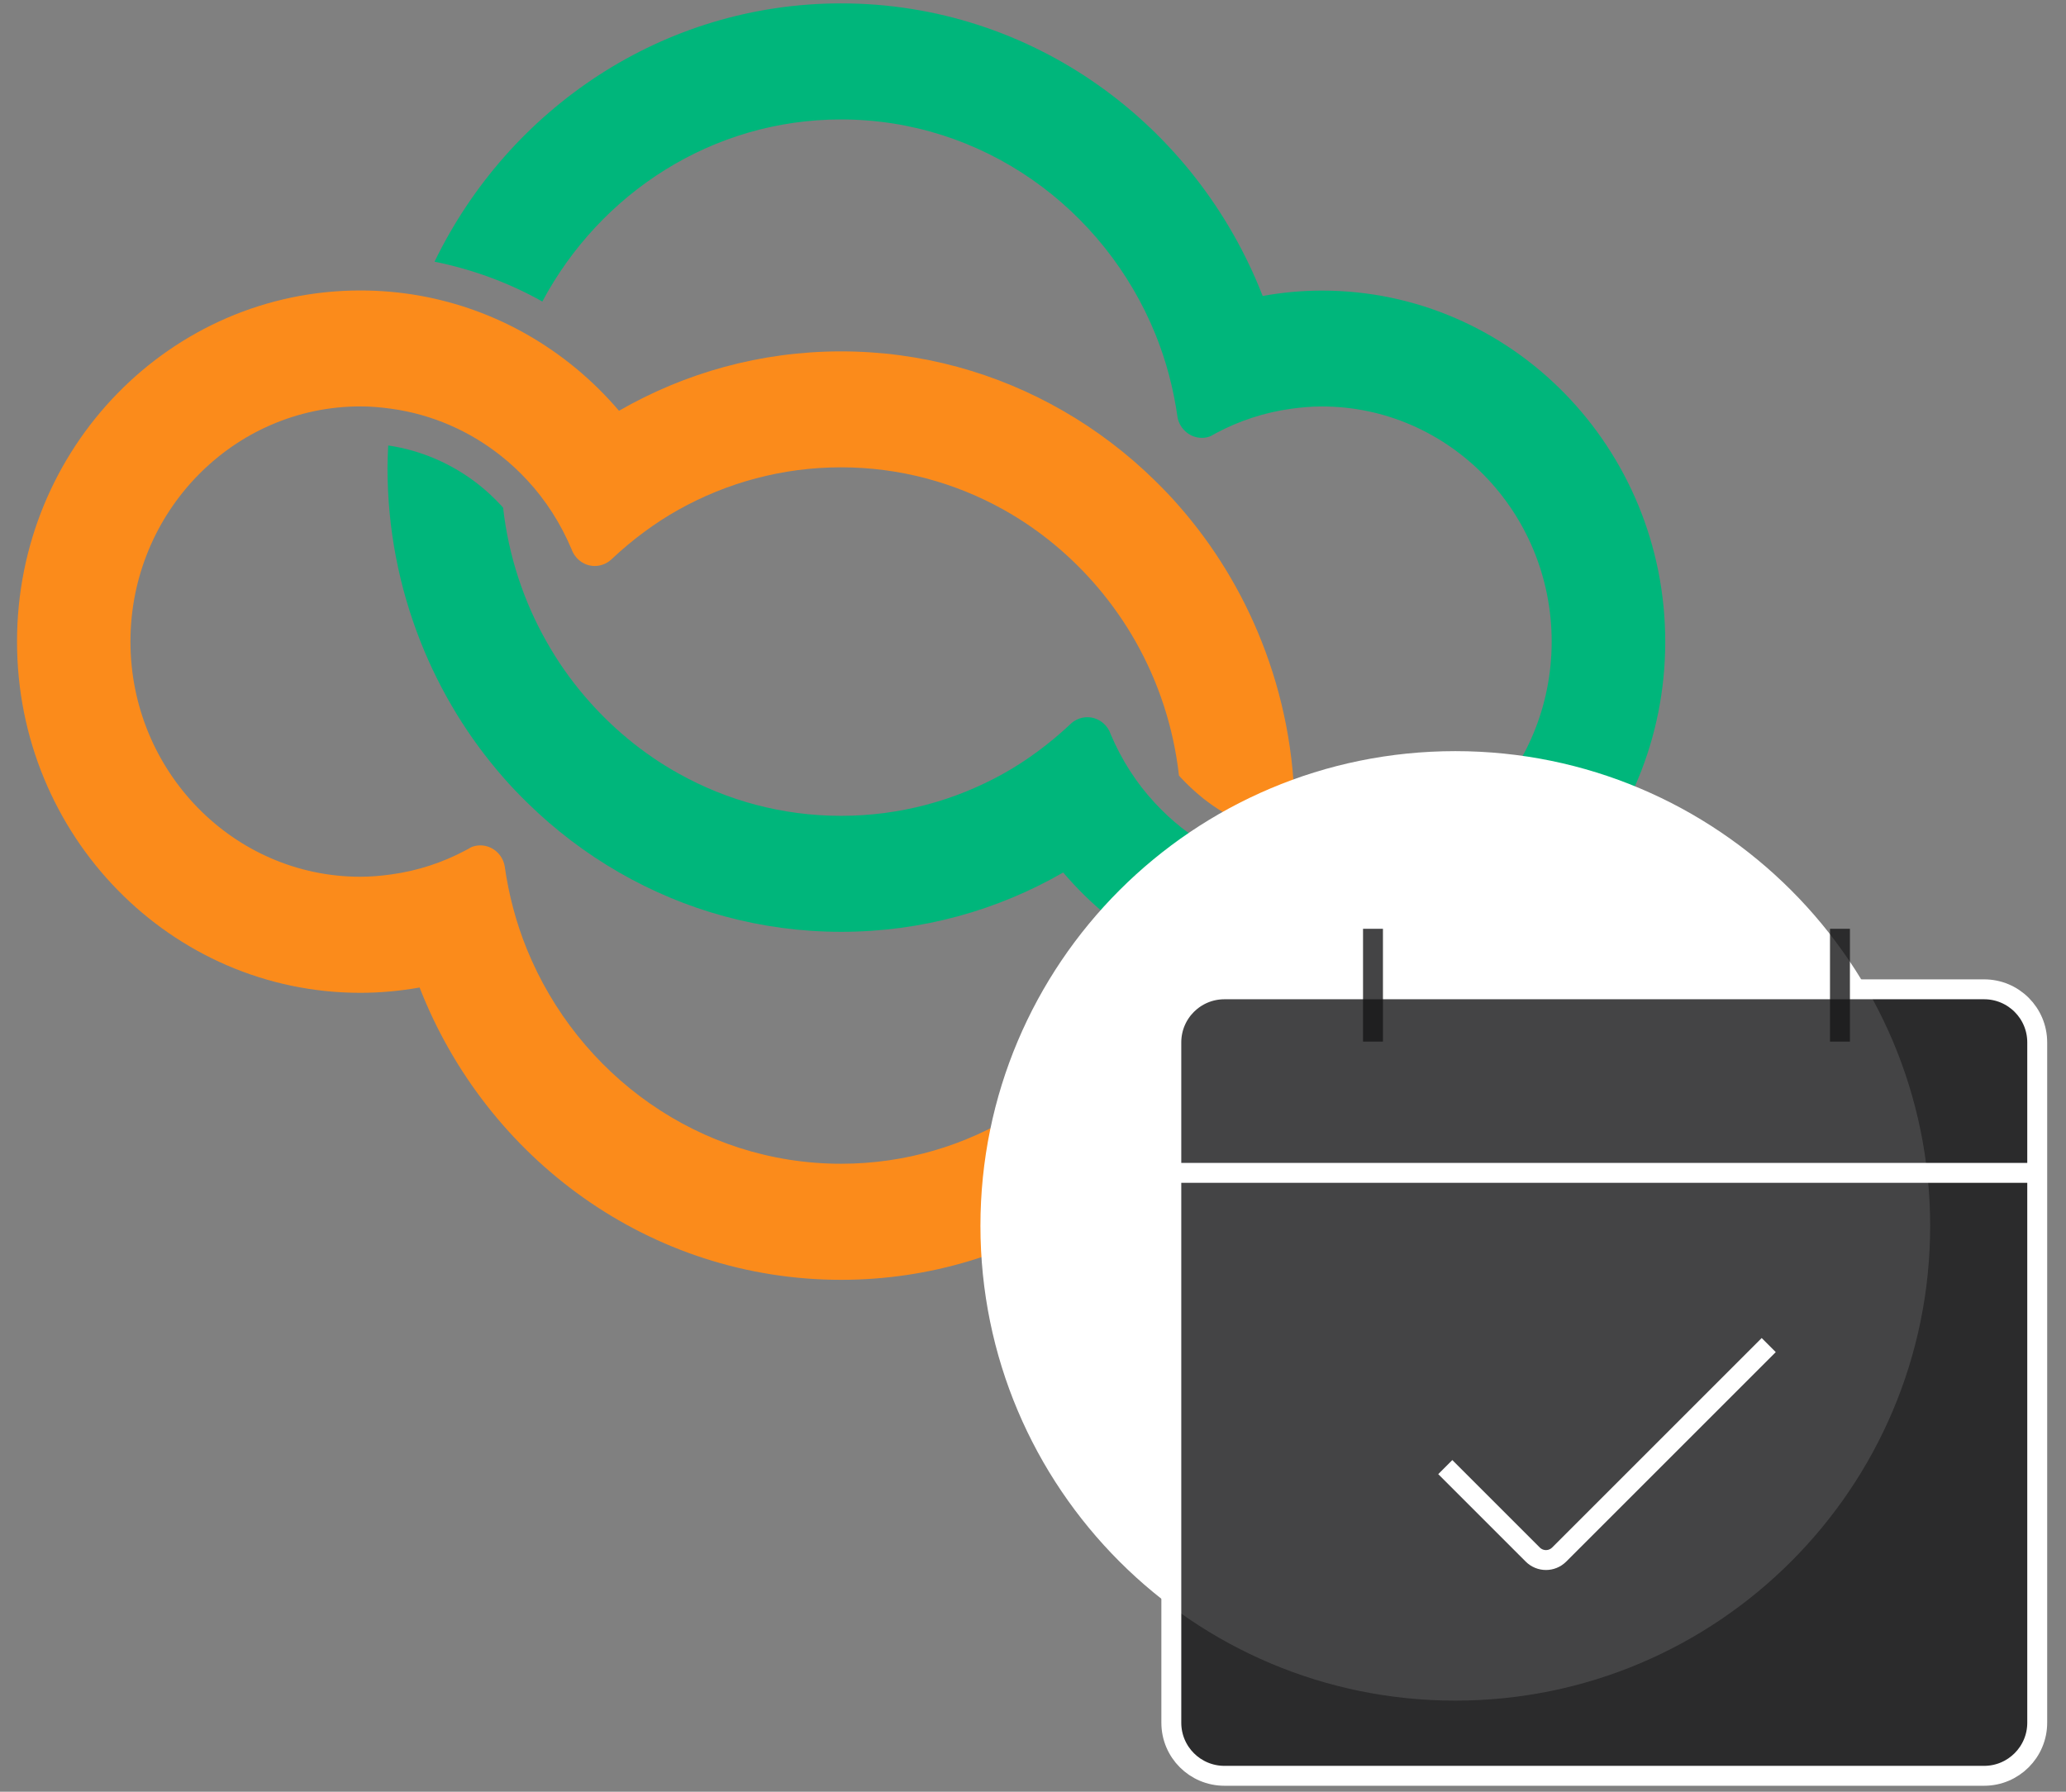
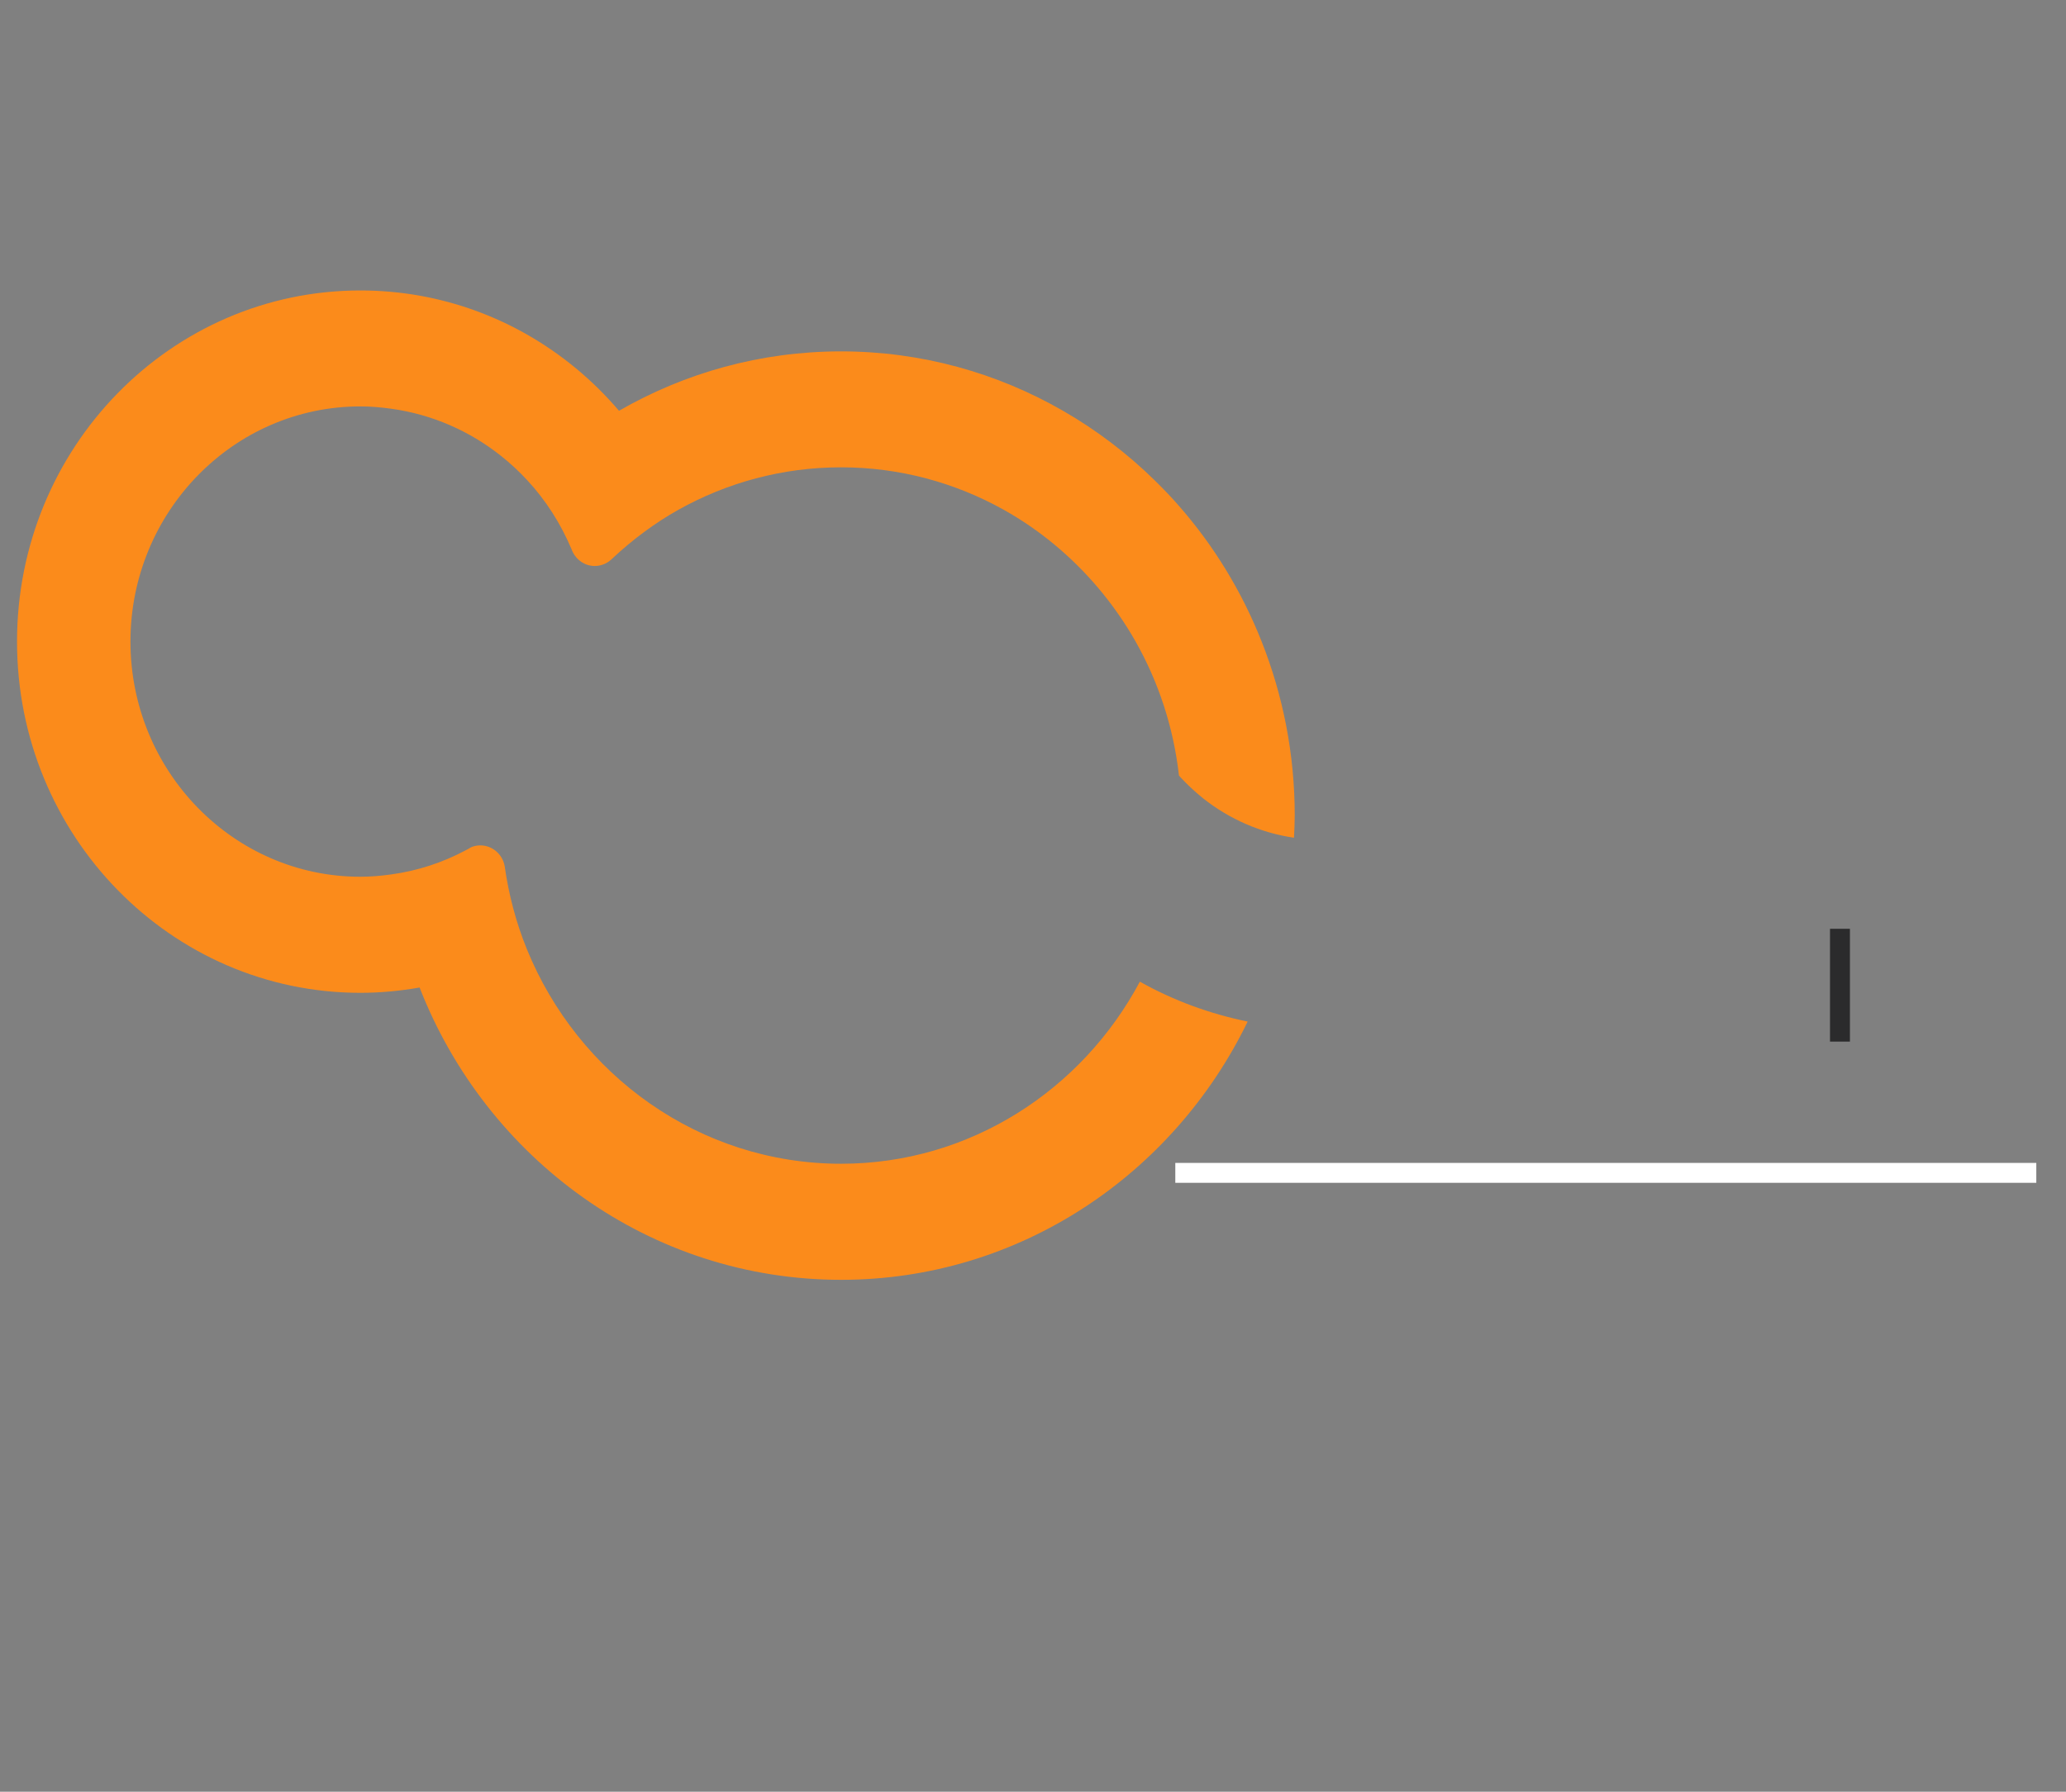
<svg xmlns="http://www.w3.org/2000/svg" width="83" height="72" viewBox="0 0 83 72" fill="none">
  <rect x="0" y="0" width="83" height="72" fill="#808080" stroke="none" />
  <g clip-path="url(#clip0_2204_14555)">
    <path d="M14.479 11.672C6.857 11.672 0.684 17.989 0.684 25.784C0.684 33.579 6.86 39.896 14.479 39.896C15.289 39.896 16.084 39.819 16.857 39.683C19.54 46.565 26.108 51.429 33.791 51.429C40.953 51.429 47.143 47.197 50.124 41.051C48.604 40.741 47.148 40.208 45.793 39.448C43.473 43.8 38.967 46.765 33.791 46.765C28.103 46.765 23.217 43.195 21.161 38.128C20.735 37.075 20.436 35.955 20.273 34.792C20.273 34.787 20.273 34.784 20.271 34.784C20.177 34.32 19.777 33.971 19.292 33.971C19.172 33.971 19.055 33.997 18.945 34.037C18.863 34.085 18.783 34.131 18.7 34.173C17.783 34.661 16.777 34.995 15.713 35.139C15.308 35.195 14.897 35.232 14.479 35.232C9.383 35.232 5.241 30.995 5.241 25.781C5.241 20.573 9.383 16.331 14.479 16.331C14.897 16.331 15.308 16.368 15.713 16.424C17.364 16.651 18.876 17.323 20.132 18.323C20.508 18.621 20.86 18.949 21.188 19.304C21.927 20.101 22.521 21.032 22.953 22.051C22.972 22.093 22.988 22.139 23.007 22.181C23.172 22.515 23.505 22.744 23.895 22.744C24.169 22.744 24.415 22.629 24.596 22.448C24.599 22.445 24.599 22.445 24.601 22.443C25.409 21.688 26.297 21.021 27.263 20.48C29.204 19.397 31.428 18.779 33.788 18.779C36.148 18.779 38.372 19.397 40.316 20.48C41.761 21.288 43.044 22.357 44.116 23.621C44.679 24.288 45.185 25.008 45.62 25.776C46.537 27.395 47.145 29.221 47.364 31.165C47.388 31.189 47.409 31.219 47.433 31.243C47.711 31.541 48.012 31.821 48.327 32.075C49.393 32.923 50.655 33.469 51.985 33.664C51.999 33.368 52.015 33.072 52.015 32.771C52.015 30.296 51.54 27.936 50.684 25.776C49.889 23.765 48.764 21.928 47.372 20.339C47.06 19.979 46.729 19.635 46.391 19.304C45.287 18.221 44.049 17.28 42.705 16.507C40.068 14.989 37.025 14.12 33.785 14.12C30.545 14.12 27.505 14.989 24.868 16.507C23.82 15.275 22.561 14.232 21.159 13.435C19.841 12.685 18.391 12.155 16.855 11.88C16.084 11.744 15.292 11.672 14.479 11.672Z" fill="#FB8B1B" />
-     <path d="M33.791 0.136C26.628 0.136 20.439 4.368 17.457 10.515C18.977 10.824 20.433 11.355 21.788 12.117C24.108 7.765 28.615 4.8 33.791 4.8C39.479 4.8 44.364 8.371 46.42 13.437C46.847 14.491 47.143 15.608 47.308 16.773C47.308 16.773 47.308 16.779 47.308 16.781C47.404 17.245 47.807 17.595 48.287 17.595C48.409 17.595 48.527 17.571 48.633 17.528C48.716 17.48 48.796 17.435 48.879 17.392C49.796 16.907 50.801 16.573 51.865 16.427C52.271 16.371 52.679 16.333 53.1 16.333C58.196 16.333 62.337 20.571 62.337 25.784C62.337 30.997 58.196 35.235 53.1 35.235C52.679 35.235 52.271 35.195 51.865 35.141C50.215 34.912 48.703 34.243 47.447 33.243C47.068 32.944 46.719 32.613 46.391 32.261C45.652 31.464 45.057 30.533 44.625 29.515C44.607 29.472 44.591 29.427 44.572 29.384C44.407 29.048 44.073 28.821 43.684 28.821C43.412 28.821 43.164 28.933 42.983 29.117C42.983 29.12 42.977 29.12 42.977 29.123C42.169 29.877 41.281 30.544 40.316 31.085C38.375 32.168 36.151 32.784 33.788 32.784C31.425 32.784 29.201 32.168 27.263 31.085C25.817 30.28 24.532 29.208 23.463 27.947C22.897 27.28 22.393 26.56 21.959 25.789C21.041 24.171 20.431 22.347 20.212 20.403C20.191 20.376 20.169 20.349 20.145 20.323C19.868 20.024 19.569 19.744 19.252 19.491C18.188 18.645 16.924 18.096 15.596 17.901C15.583 18.197 15.567 18.493 15.567 18.795C15.567 21.269 16.041 23.629 16.897 25.789C17.692 27.8 18.817 29.637 20.209 31.229C20.521 31.589 20.852 31.933 21.191 32.264C22.295 33.347 23.532 34.288 24.876 35.061C27.513 36.579 30.553 37.445 33.793 37.445C37.033 37.445 40.076 36.579 42.713 35.061C43.761 36.291 45.017 37.336 46.423 38.133C47.74 38.883 49.191 39.413 50.727 39.685C51.497 39.824 52.295 39.901 53.105 39.901C60.724 39.901 66.9 33.584 66.9 25.789C66.9 17.995 60.724 11.677 53.105 11.677C52.295 11.677 51.497 11.755 50.727 11.893C48.041 5 41.476 0.136 33.791 0.136Z" fill="#00B67B" />
-     <path d="M58.465 68.339C69.001 68.339 77.543 59.797 77.543 49.261C77.543 38.725 69.001 30.184 58.465 30.184C47.929 30.184 39.388 38.725 39.388 49.261C39.388 59.797 47.929 68.339 58.465 68.339Z" fill="white" />
-     <path d="M79.711 71.36H49.191C48.012 71.36 47.057 70.405 47.057 69.227V41.888C47.057 40.709 48.012 39.755 49.191 39.755H79.711C80.889 39.755 81.844 40.709 81.844 41.888V69.227C81.844 70.405 80.887 71.36 79.711 71.36Z" fill="#161617" fill-opacity="0.8" stroke="white" stroke-width="0.8" stroke-miterlimit="10" />
-     <path d="M55.159 37.323V41.856" stroke="#161617" stroke-opacity="0.8" stroke-width="0.8" stroke-miterlimit="10" />
    <path d="M73.919 37.323V41.856" stroke="#161617" stroke-opacity="0.8" stroke-width="0.8" stroke-miterlimit="10" />
    <path d="M47.217 47.131H81.807" stroke="white" stroke-width="0.8" stroke-miterlimit="10" />
-     <path d="M58.063 58.955L61.577 62.469C61.871 62.763 62.345 62.763 62.639 62.469L71.057 54.051" stroke="white" stroke-width="0.8" stroke-miterlimit="10" />
  </g>
  <defs>
    <clipPath id="clip0_2204_14555">
      <rect width="81.867" height="72" fill="white" transform="translate(0.567)" />
    </clipPath>
  </defs>
</svg>